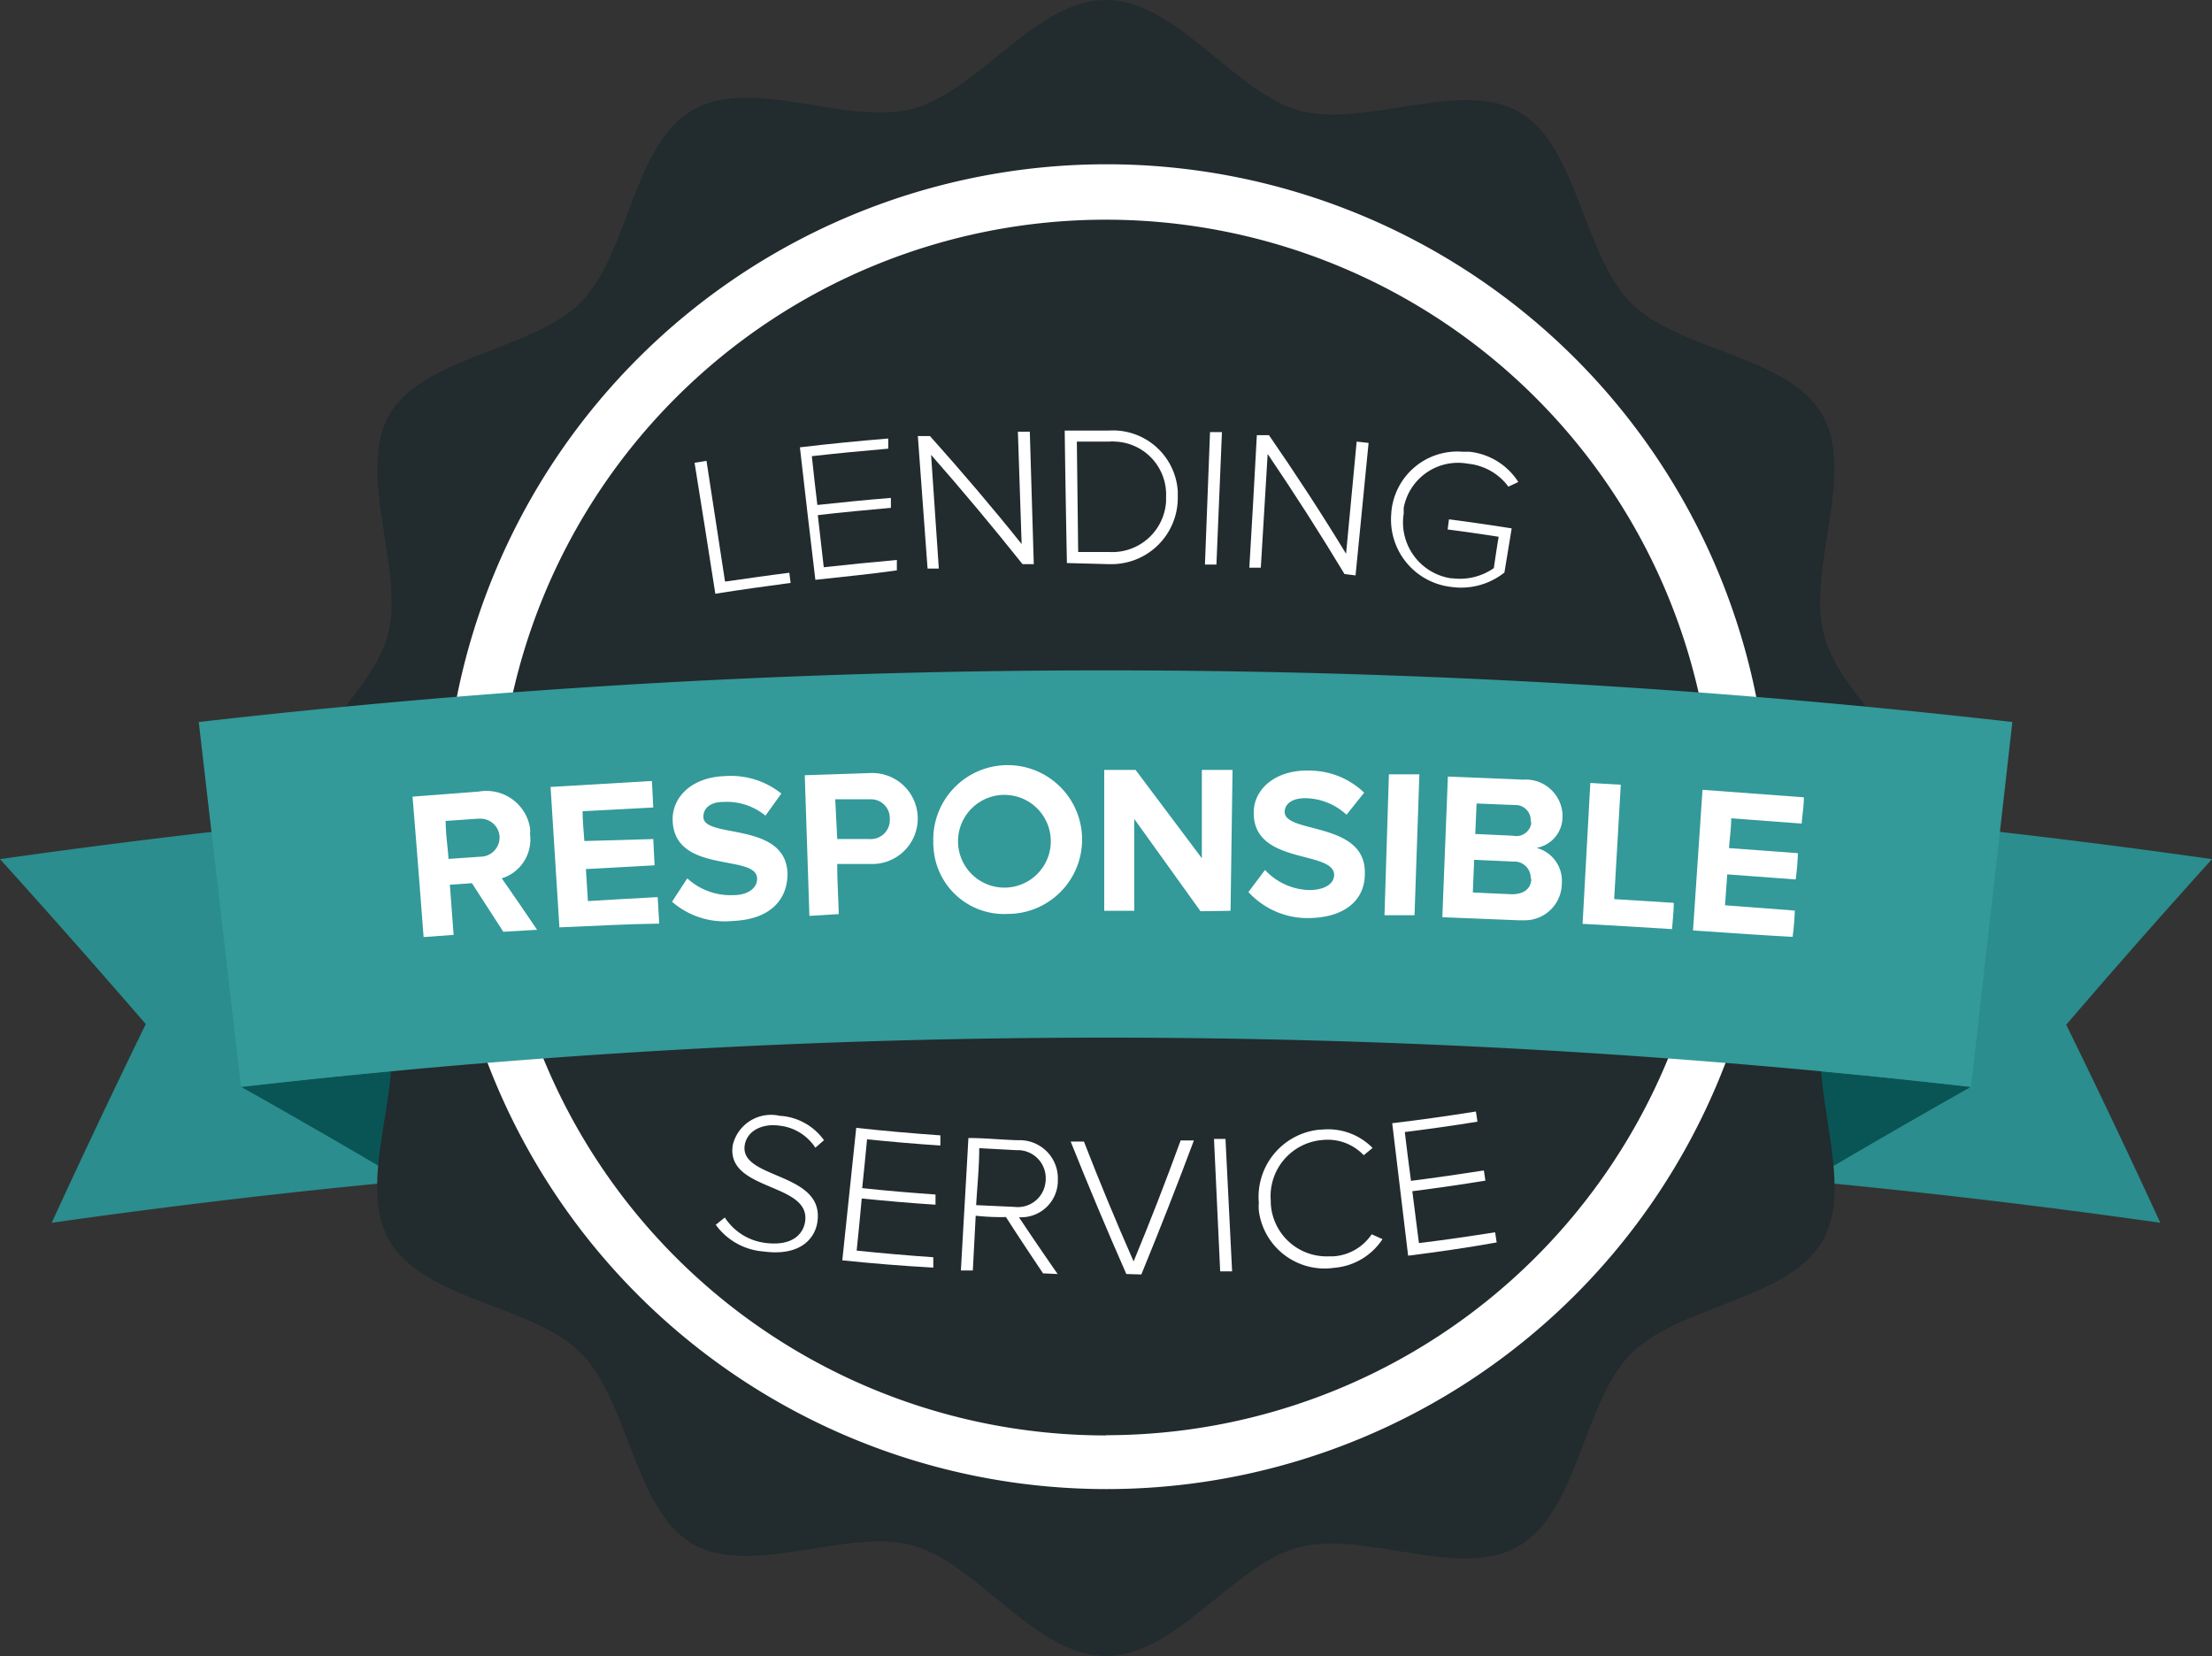
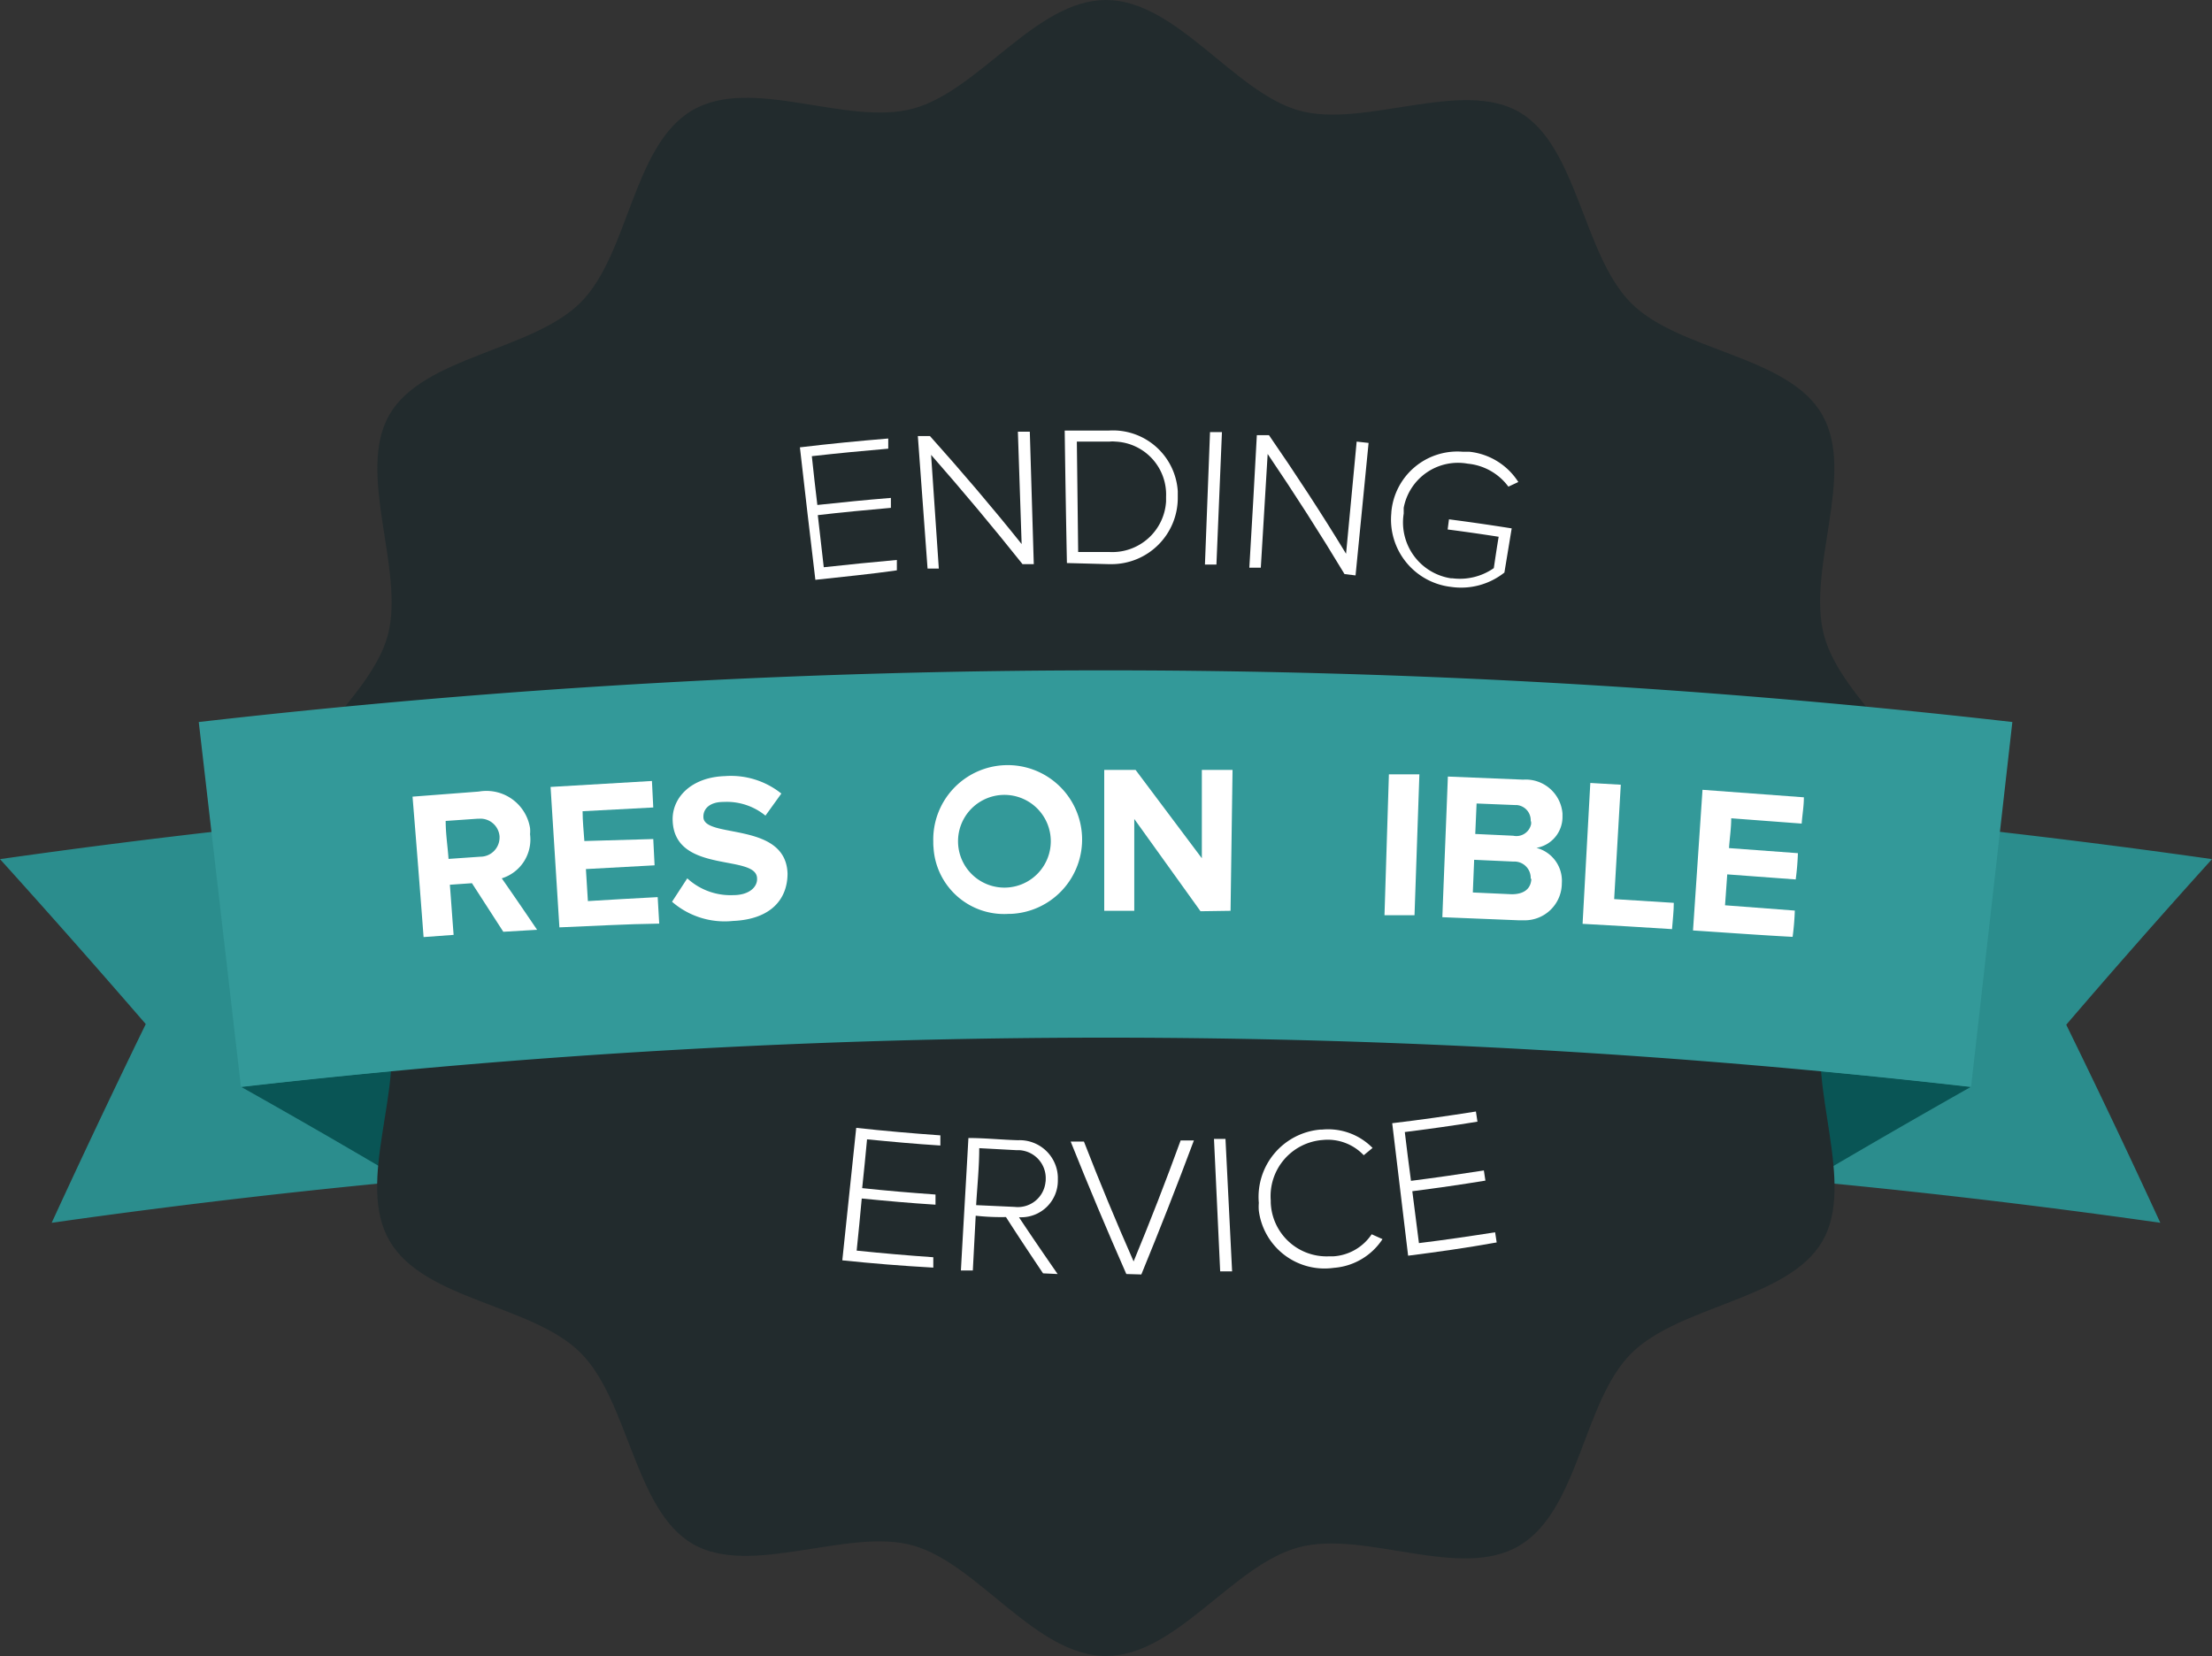
<svg xmlns="http://www.w3.org/2000/svg" viewBox="0 0 100.16 75">
  <rect x="0" y="0" width="100.16" height="75" fill="#333333" stroke="none" />
  <defs>
    <style>.cls-1{fill:#2b8d8d;}.cls-2{fill:#095555;}.cls-3{fill:#222b2d;}.cls-4{fill:#fff;}.cls-5{fill:#399;}</style>
  </defs>
  <title>Badge</title>
  <g id="Layer_2" data-name="Layer 2">
    <g id="Layer_1-2" data-name="Layer 1">
      <g id="Badge">
        <path class="cls-1" d="M97.82,55.38a338.59,338.59,0,0,0-95.48,0q2.07-4.5,4.26-9Q3.36,42.63,0,38.91a355.26,355.26,0,0,1,100.16,0q-3.36,3.72-6.6,7.5Q95.75,50.88,97.82,55.38Z" />
        <path class="cls-2" d="M89.25,49.22a345.51,345.51,0,0,0-78.34,0q4.38,2.46,8.62,5a338.84,338.84,0,0,1,61.1,0Q84.88,51.69,89.25,49.22Z" />
        <path class="cls-3" d="M50.08,75c-3.18,0-5.78-4.16-8.72-5s-7.36,1.46-10-.08-2.88-6.46-5.07-8.65-7.08-2.37-8.65-5.07.73-7-.08-10-4.95-5.53-4.95-8.72,4.16-5.77,4.95-8.71-1.46-7.36.08-10,6.46-2.88,8.65-5.07S28.64,6.59,31.34,5s7,.73,10-.08S46.9,0,50.08,0s5.78,4.16,8.72,5,7.36-1.46,10,.08,2.87,6.46,5.06,8.65S81,16.1,82.52,18.8s-.74,7,.08,10,4.94,5.53,4.94,8.71-4.15,5.78-4.94,8.72,1.46,7.36-.09,10-6.46,2.88-8.65,5.07S71.5,68.39,68.8,70s-7-.73-10,.08S53.26,75,50.08,75Z" />
-         <path class="cls-4" d="M50.08,7.44a30,30,0,1,0,.05,0Zm0,57.57A27.53,27.53,0,1,1,77.6,37.47h0A27.53,27.53,0,0,1,50.08,65Z" />
        <path class="cls-5" d="M89.25,49.23a344.36,344.36,0,0,0-78.34,0L9,32.7a361.41,361.41,0,0,1,82.12,0Z" />
        <path class="cls-4" d="M22.79,42.2,21.37,40l-1,.07c.06.76.11,1.51.17,2.27l-1.36.1q-.24-3.18-.5-6.36l3-.23A2,2,0,0,1,24,37.5a1.41,1.41,0,0,1,0,.28,1.84,1.84,0,0,1-1.28,2c.54.77,1.07,1.55,1.6,2.33Zm-.17-4.32a.87.87,0,0,0-.94-.8h-.06l-1.44.1c0,.58.09,1.15.13,1.72l1.44-.1a.87.87,0,0,0,.87-.87Z" />
        <path class="cls-4" d="M25.33,42c-.13-2.12-.27-4.24-.4-6.36l4.59-.27.06,1.2-3.2.17c0,.45.05.9.08,1.35L29.58,38l.06,1.19-3.11.17.09,1.45c1.05-.07,2.11-.12,3.16-.18l.07,1.2C28.34,41.85,26.84,41.94,25.33,42Z" />
        <path class="cls-4" d="M30.43,40.84l.69-1.06a2.89,2.89,0,0,0,2.08.76c.75,0,1.1-.39,1.08-.75,0-1.13-3.7-.19-3.82-2.59-.06-1.06.83-2,2.36-2.05a3.65,3.65,0,0,1,2.56.79l-.72,1a2.77,2.77,0,0,0-1.91-.62c-.6,0-.91.3-.9.68,0,1,3.73.18,3.81,2.56,0,1.17-.76,2.08-2.48,2.15A3.63,3.63,0,0,1,30.43,40.84Z" />
-         <path class="cls-4" d="M36.65,41.48l-.21-6.37,3-.1a2.06,2.06,0,1,1,.11,4.12H37.91c0,.76.05,1.51.07,2.27Zm3.64-4.43a.85.85,0,0,0-.87-.85h-1.6L37.91,38h1.46a.86.86,0,0,0,.92-.81Z" />
        <path class="cls-4" d="M42.26,38.14a3.37,3.37,0,1,1,3.49,3.25h-.09a3.2,3.2,0,0,1-3.39-3A1.93,1.93,0,0,1,42.26,38.14Zm5.32-.07a2.1,2.1,0,1,0,0,.06Z" />
        <path class="cls-4" d="M54.36,41.27l-3-4.18v4.16H50V34.87h1.42c1,1.33,2,2.67,3,4v-4h1.39l-.09,6.38Z" />
-         <path class="cls-4" d="M56.53,40.4l.75-1a2.83,2.83,0,0,0,2,.91c.75,0,1.13-.32,1.13-.68,0-1.14-3.68-.44-3.64-2.84,0-1.06,1-1.93,2.49-1.89a3.58,3.58,0,0,1,2.51,1l-.8,1a2.79,2.79,0,0,0-1.86-.75c-.59,0-.93.24-.94.62,0,1,3.71.42,3.63,2.81,0,1.17-.89,2-2.61,2A3.62,3.62,0,0,1,56.53,40.4Z" />
        <path class="cls-4" d="M62.69,41.45c.07-2.13.13-4.25.2-6.38h1.38c-.07,2.12-.15,4.25-.22,6.38Z" />
        <path class="cls-4" d="M65.31,41.54c.08-2.12.17-4.25.25-6.37l3.41.14a1.67,1.67,0,0,1,1.78,1.54V37a1.42,1.42,0,0,1-1.18,1.4A1.54,1.54,0,0,1,70.72,40,1.68,1.68,0,0,1,69,41.68l-.23,0Zm4-4.34a.69.69,0,0,0-.64-.74h-.08l-1.73-.07-.06,1.38,1.72.08a.68.68,0,0,0,.81-.53s0-.08,0-.12Zm0,2.6a.74.74,0,0,0-.7-.78h-.09l-1.77-.08-.06,1.48,1.76.08c.55,0,.87-.24.89-.7Z" />
        <path class="cls-4" d="M71.66,41.84c.12-2.13.23-4.25.35-6.38l1.38.08-.3,5.18,2.7.17c0,.39-.05.79-.08,1.19Q73.69,41.95,71.66,41.84Z" />
        <path class="cls-4" d="M76.66,42.14l.43-6.37,4.59.34c0,.4-.07.79-.1,1.19l-3.19-.24c0,.45-.07.9-.1,1.35l3.12.23a11.93,11.93,0,0,1-.1,1.19l-3.1-.23-.1,1.4,3.16.24a11.93,11.93,0,0,1-.1,1.19C79.67,42.35,78.17,42.24,76.66,42.14Z" />
-         <path class="cls-4" d="M32.39,26.89c-.31-2-.63-4-.94-5.93l.54-.09.84,5.47c1-.14,1.94-.28,2.91-.4l.06.46C34.66,26.55,33.53,26.71,32.39,26.89Z" />
        <path class="cls-4" d="M36.92,26.26q-.36-3-.7-6c1.33-.16,2.67-.29,4-.4v.46c-1.16.1-2.31.21-3.46.34.08.74.16,1.48.25,2.21,1.11-.12,2.21-.23,3.33-.32V23c-1.1.1-2.21.2-3.31.33l.27,2.36c1.1-.12,2.2-.23,3.31-.33v.47C39.45,26,38.18,26.12,36.92,26.26Z" />
        <path class="cls-4" d="M46.3,25.55q-2-2.51-4.14-4.95c.12,1.72.23,3.43.35,5.15H42l-.44-6h.55c1.44,1.61,2.83,3.24,4.15,4.89-.06-1.7-.11-3.39-.17-5.09h.54l.18,6Z" />
        <path class="cls-4" d="M48.31,25.5q-.06-3-.1-6h2a2.94,2.94,0,0,1,3.12,2.75v.3a3,3,0,0,1-3,3H50.2Zm4.49-3A2.4,2.4,0,0,0,50.51,20a1.22,1.22,0,0,0-.27,0H48.76l.06,5h1.41a2.44,2.44,0,0,0,2.57-2.29V22.5Z" />
        <path class="cls-4" d="M54.56,25.57c.08-2,.15-4,.23-6h.54c-.08,2-.17,4-.25,6Z" />
        <path class="cls-4" d="M60.88,26q-1.65-2.74-3.48-5.44l-.31,5.15h-.52q.18-3,.34-6h.55c1.22,1.77,2.39,3.56,3.49,5.37L61.43,20l.54.06-.59,6Z" />
        <path class="cls-4" d="M63,23.2a3,3,0,0,1,3.24-2.74l.3,0a3,3,0,0,1,2.21,1.37l-.45.21A2.59,2.59,0,0,0,66.46,21a2.5,2.5,0,0,0-2.9,2l0,.26a2.56,2.56,0,0,0,2.13,2.93h.07a2.68,2.68,0,0,0,1.88-.46c.07-.47.14-.95.22-1.42q-1.15-.18-2.31-.33l.06-.46c1,.13,1.89.26,2.84.41l-.33,2a3.15,3.15,0,0,1-2.42.65A3.07,3.07,0,0,1,63,23.23Z" />
-         <path class="cls-4" d="M32.41,55.47l.41-.33a2.56,2.56,0,0,0,1.83,1.15c1.3.17,1.75-.47,1.81-1,.21-1.74-3.61-1.34-3.28-3.43a1.78,1.78,0,0,1,2.15-1.32l.06,0a2.65,2.65,0,0,1,1.92,1.1l-.39.34a2.23,2.23,0,0,0-1.63-1c-.8-.11-1.47.25-1.57.89-.23,1.54,3.56,1.2,3.3,3.41-.08.76-.73,1.63-2.44,1.4A2.94,2.94,0,0,1,32.41,55.47Z" />
        <path class="cls-4" d="M38.14,57.08l.63-6c1.27.14,2.54.25,3.81.34v.46c-1.11-.07-2.21-.17-3.32-.28-.07.74-.14,1.48-.22,2.21,1.11.12,2.21.21,3.32.29v.46c-1.12-.07-2.23-.17-3.34-.28-.07.79-.15,1.58-.23,2.36,1.15.12,2.31.22,3.47.3v.47C40.82,57.33,39.48,57.22,38.14,57.08Z" />
        <path class="cls-4" d="M47.23,57.67c-.57-.85-1.13-1.69-1.68-2.55a10.47,10.47,0,0,1-1.37-.06l-.13,2.48h-.54c.11-2,.23-4,.34-6,.75,0,1.5.08,2.25.1a1.73,1.73,0,0,1,1.8,1.66v.15a1.66,1.66,0,0,1-1.64,1.68h-.12c.57.86,1.16,1.72,1.75,2.57Zm.12-4.25a1.27,1.27,0,0,0-1.21-1.33H46L44.34,52c0,.86-.09,1.72-.14,2.58l1.74.08a1.26,1.26,0,0,0,1.4-1.12A.49.49,0,0,0,47.35,53.42Z" />
        <path class="cls-4" d="M51,57.7q-1.32-3-2.52-6h.6q1.06,2.73,2.25,5.43,1.13-2.73,2.13-5.48h.6q-1.12,3-2.38,6.07Z" />
        <path class="cls-4" d="M55.25,57.58c-.09-2-.19-4-.28-6h.52l.3,6Z" />
        <path class="cls-4" d="M57,54.48a3.06,3.06,0,0,1,2.77-3.32h.08a2.82,2.82,0,0,1,2.3.83l-.4.33a2.24,2.24,0,0,0-1.86-.69,2.55,2.55,0,0,0-2.35,2.74s0,.06,0,.09a2.53,2.53,0,0,0,2.6,2.44l.22,0a2.26,2.26,0,0,0,1.75-1l.49.22a2.89,2.89,0,0,1-2.2,1.3A3,3,0,0,1,57,54.83,2.07,2.07,0,0,1,57,54.48Z" />
        <path class="cls-4" d="M63.76,56.87l-.72-6c1.26-.15,2.53-.33,3.79-.53l.07.46c-1.09.18-2.19.33-3.29.47.09.74.18,1.48.28,2.21,1.1-.14,2.2-.3,3.3-.47l.07.46c-1.1.18-2.21.34-3.31.48l.3,2.35c1.15-.14,2.3-.31,3.45-.49l.07.46C66.44,56.51,65.1,56.7,63.76,56.87Z" />
      </g>
    </g>
  </g>
</svg>